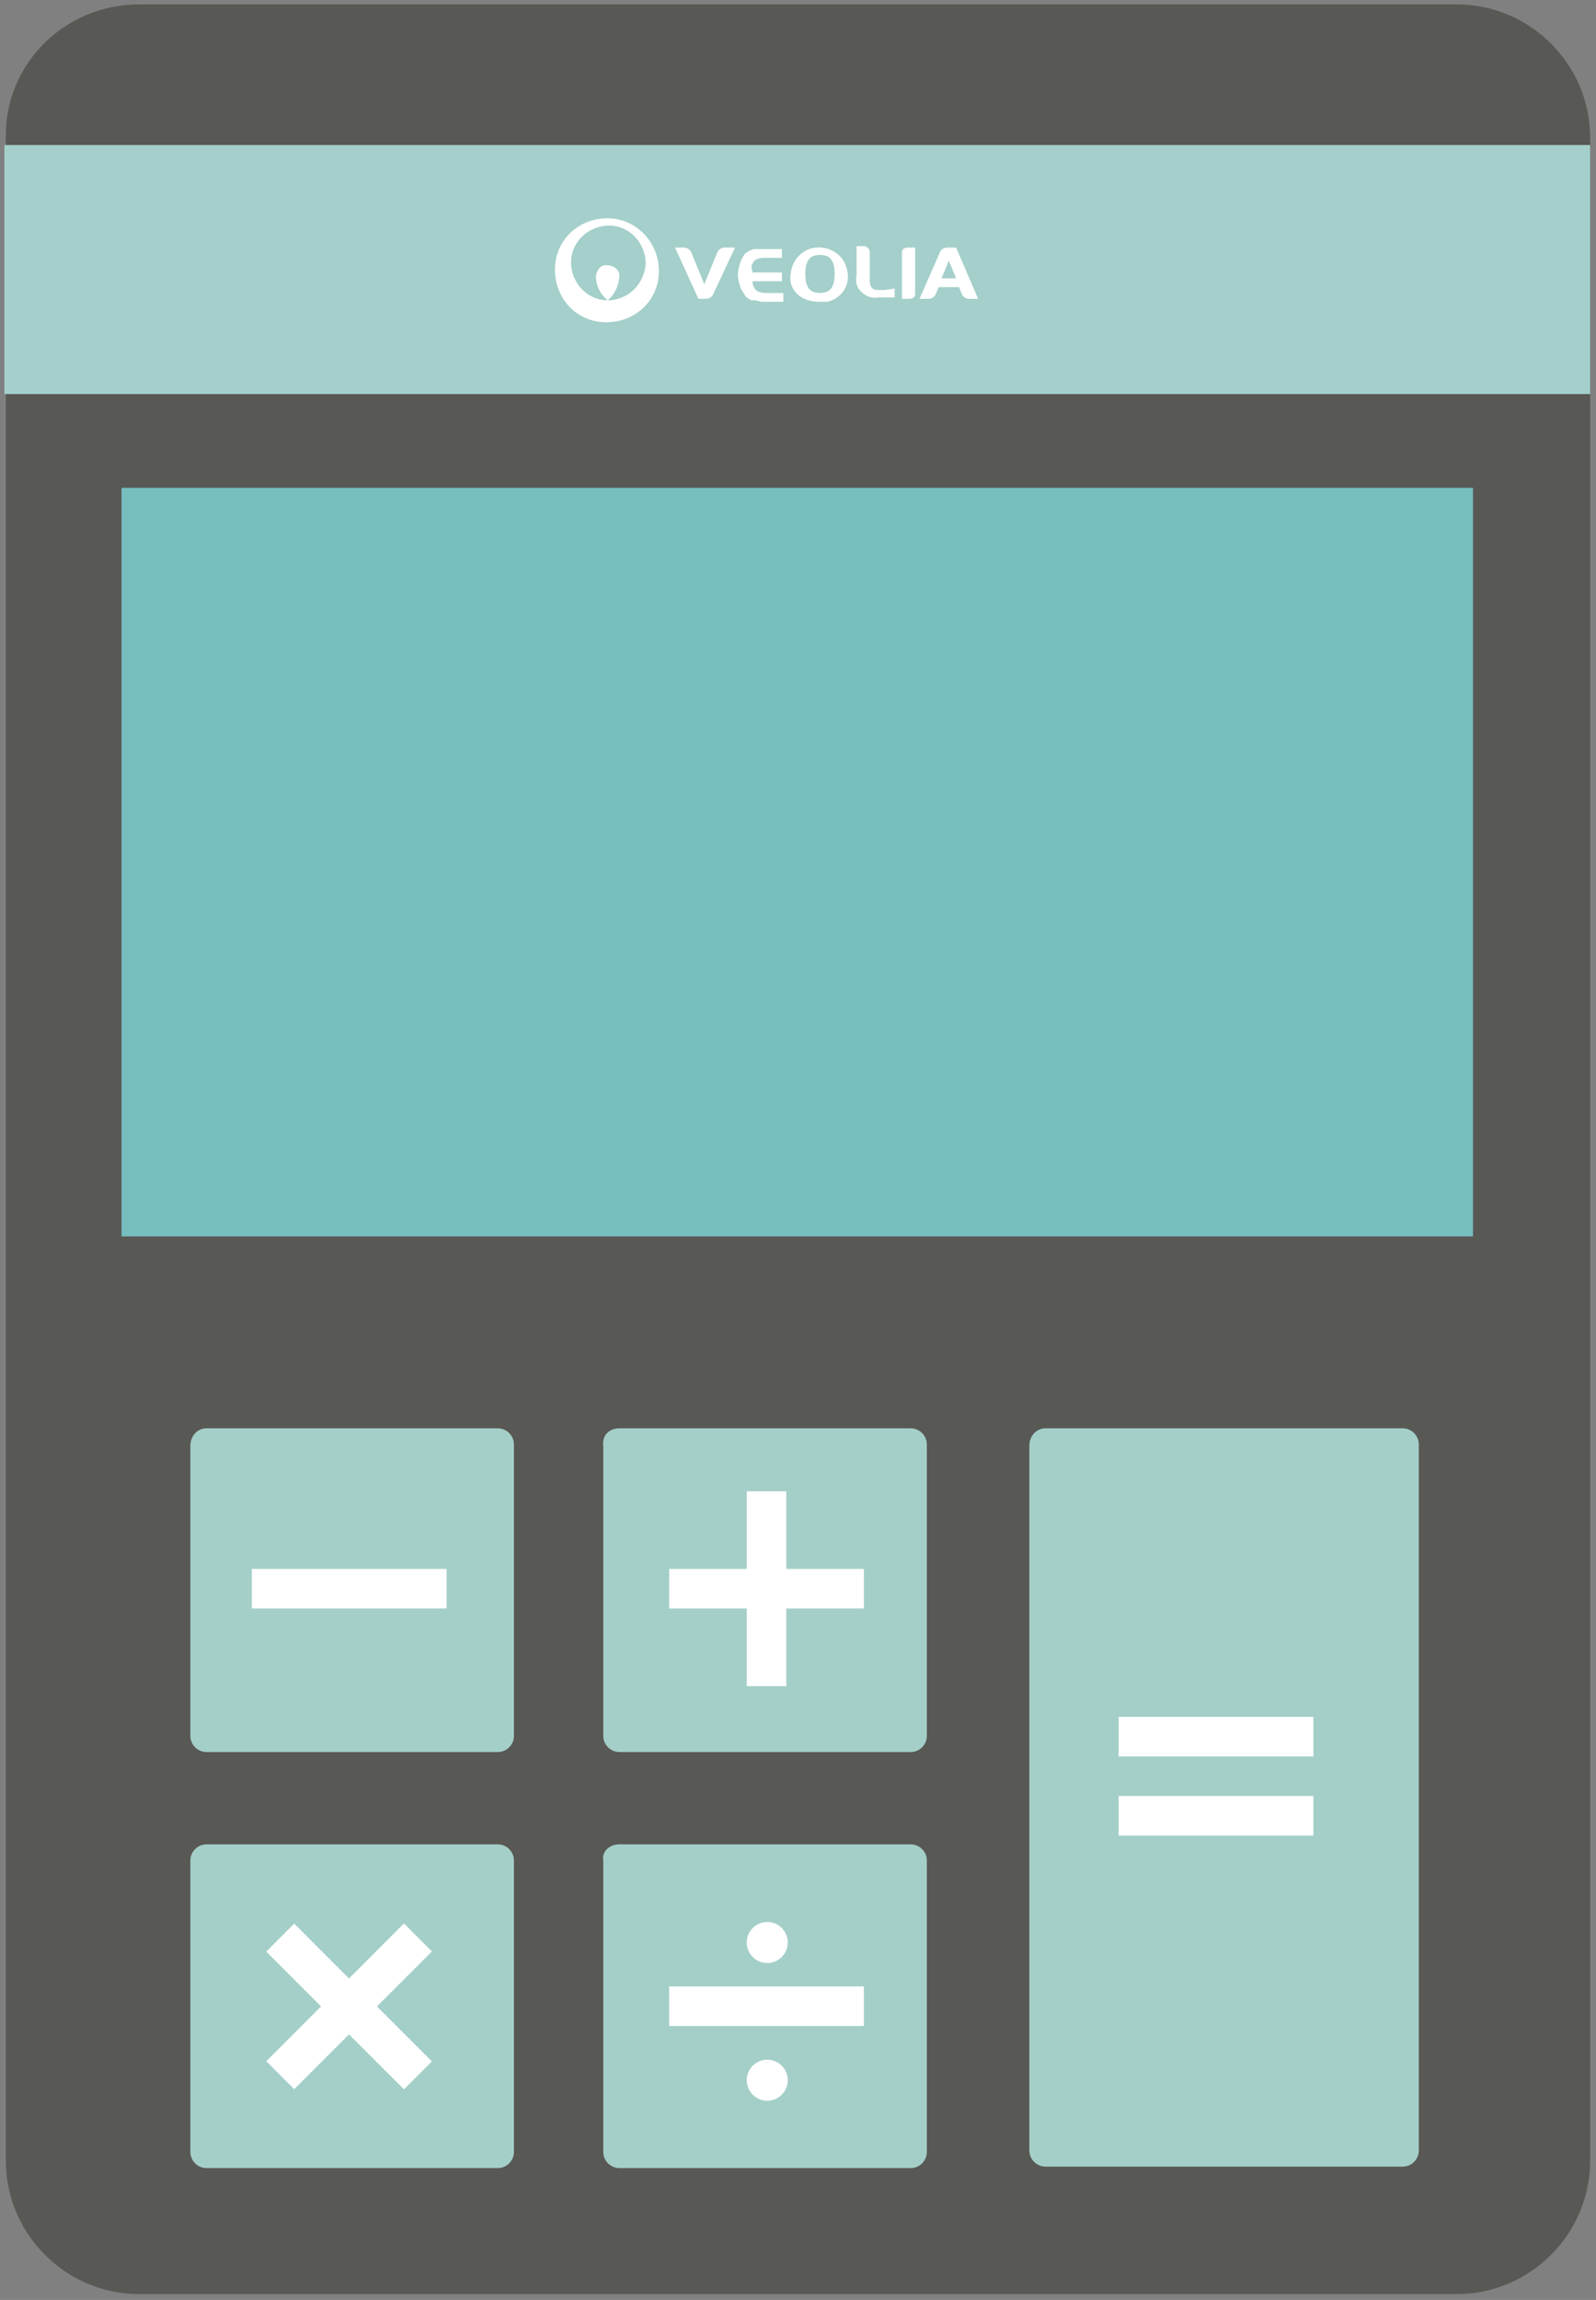
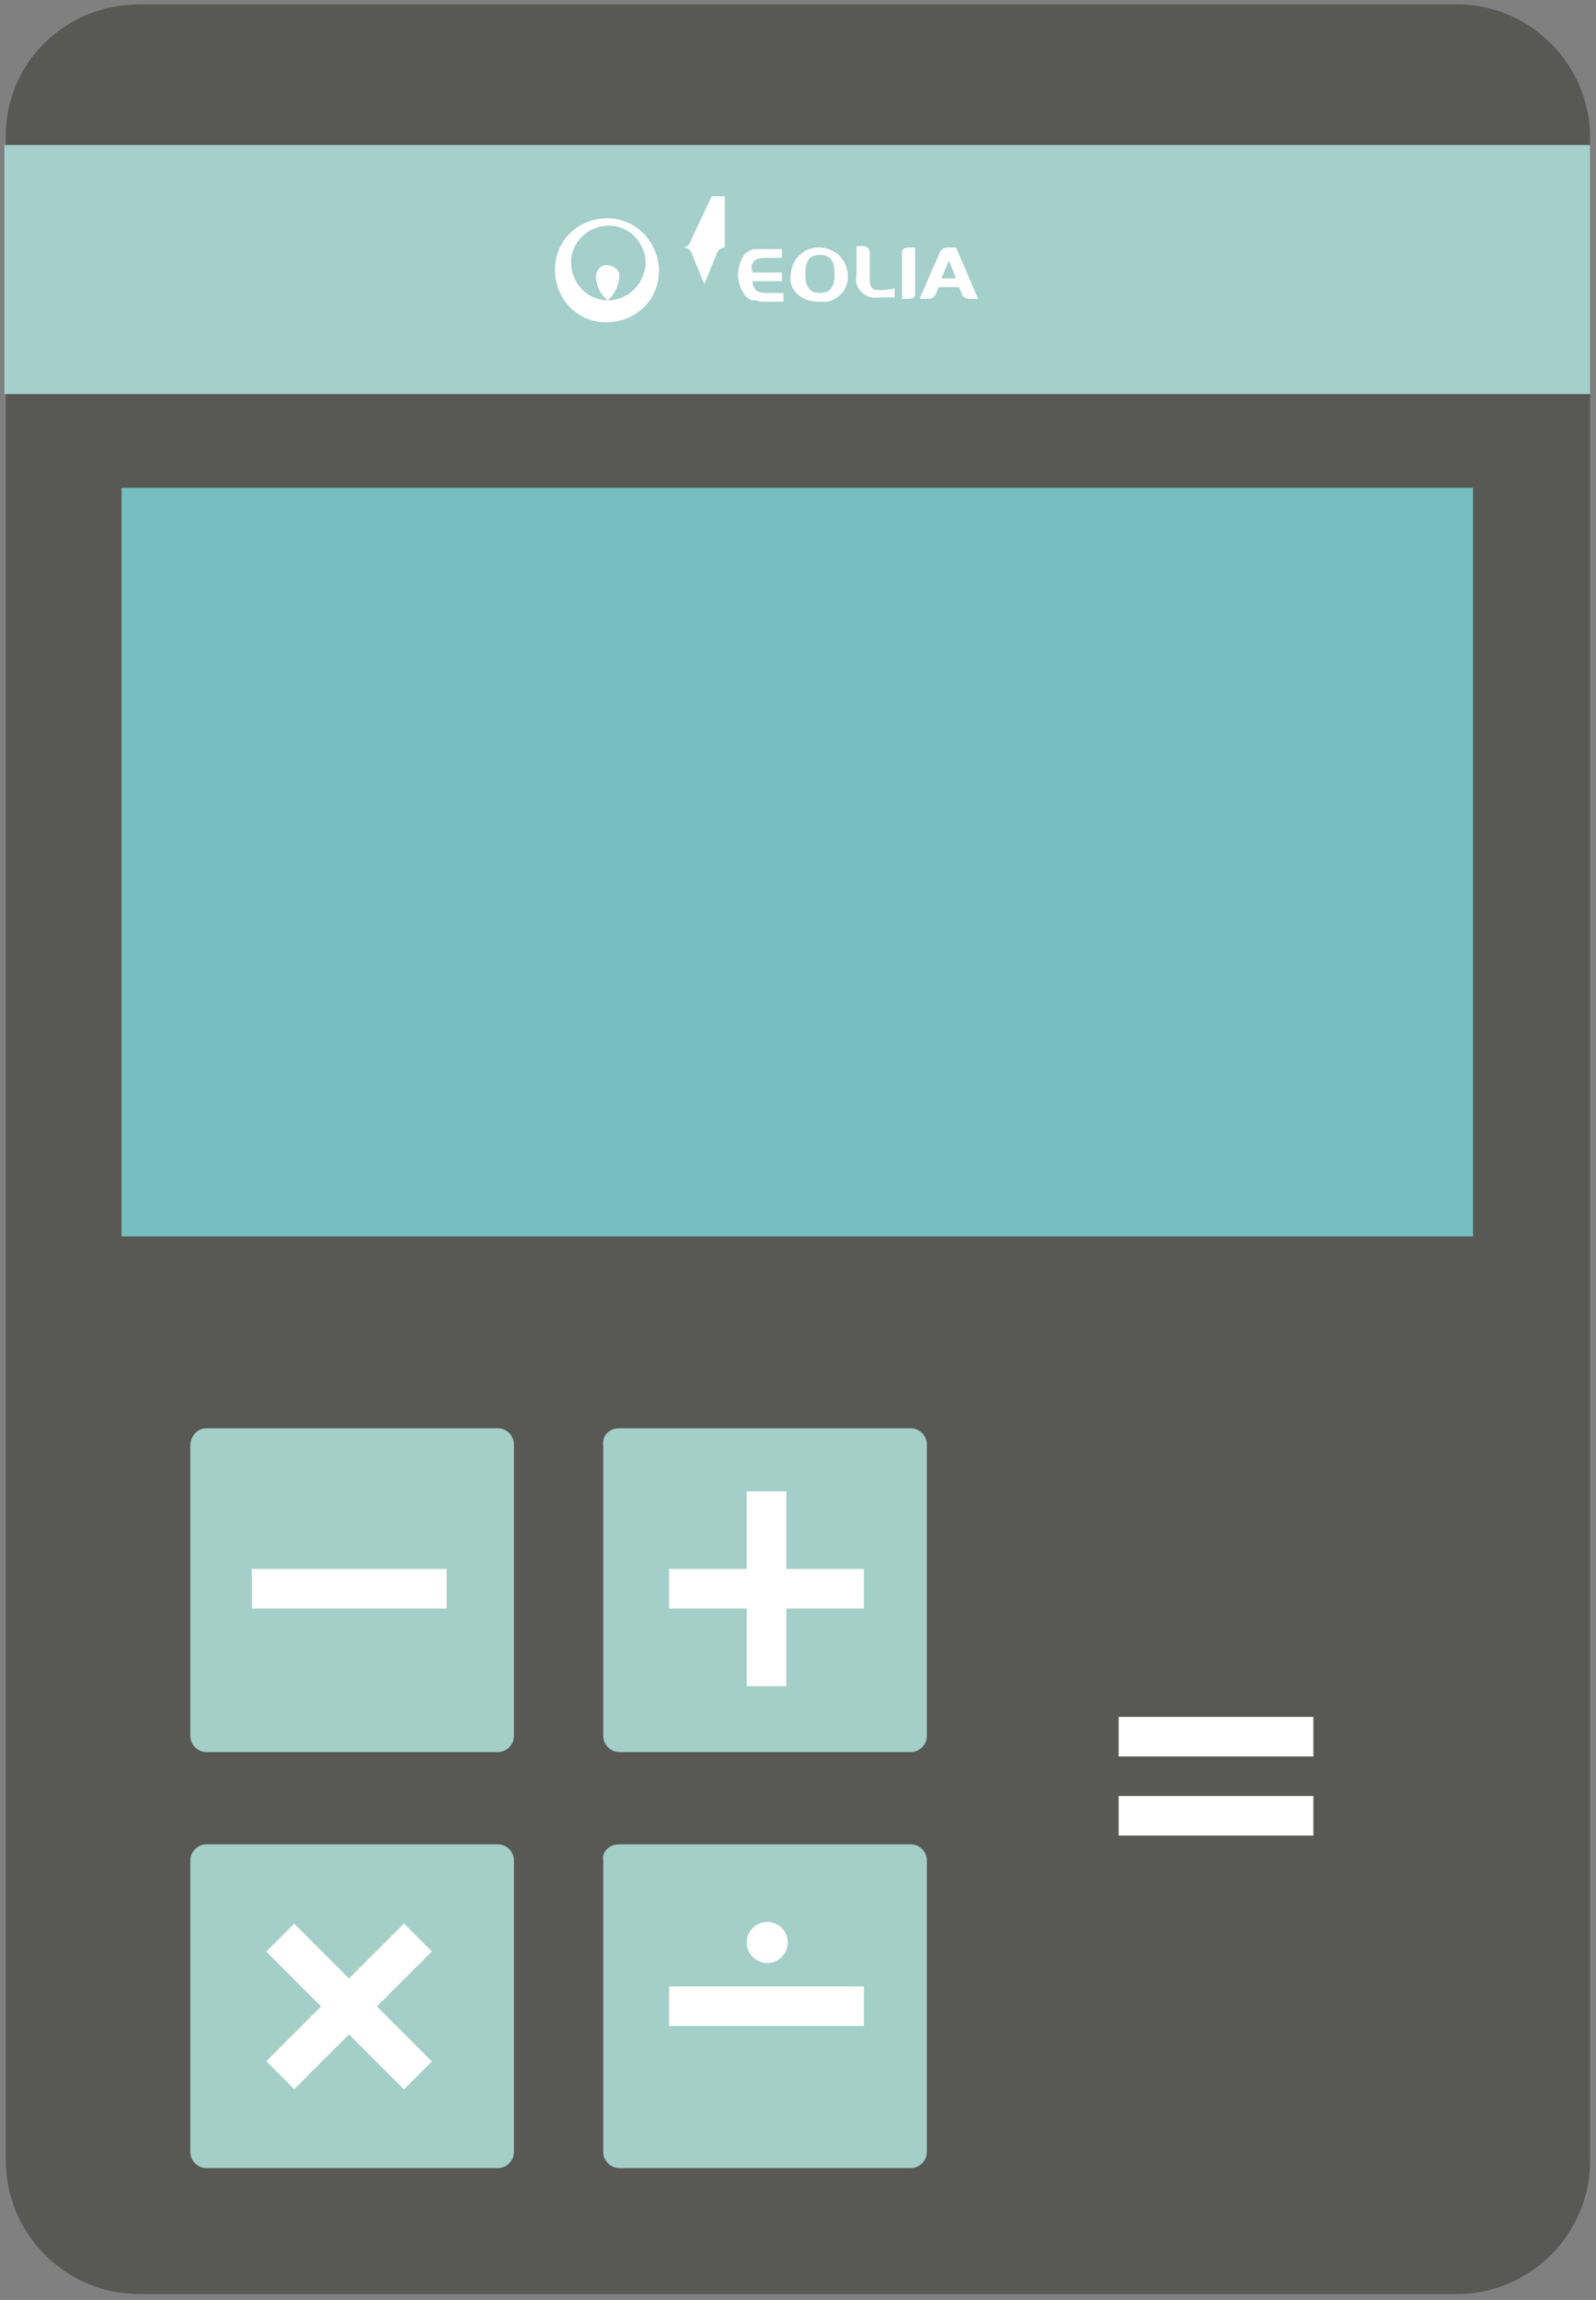
<svg xmlns="http://www.w3.org/2000/svg" version="1.1" id="Layer_1" x="0px" y="0px" viewBox="0 0 109 157" style="enable-background:new 0 0 109 157;" xml:space="preserve">
  <rect x="0" y="0" width="109" height="157" fill="#808080" stroke="none" />
  <style type="text/css">
	.st0{fill:#585855;}
	.st1{fill:#A4CFC8;}
	.st2{fill:#FFFFFF;}
	.st3{fill:#76BEC0;}
	.st4{fill:#A4CFCA;}
</style>
  <title>calculator_1</title>
  <path class="st0" d="M9.5,0.3h90c5,0,9.1,4.1,9.1,9.1v138.1c0,5-4.1,9.1-9.1,9.1h-90c-5,0-9.1-4.1-9.1-9.1V9.4  C0.3,4.4,4.4,0.3,9.5,0.3z" />
  <path class="st1" d="M14.1,97.5H34c0.6,0,1.1,0.5,1.1,1.1v19.9c0,0.6-0.5,1.1-1.1,1.1H14.1c-0.6,0-1.1-0.5-1.1-1.1V98.7  C13,98,13.5,97.5,14.1,97.5z" />
  <path class="st1" d="M42.3,97.5h19.9c0.6,0,1.1,0.5,1.1,1.1v19.9c0,0.6-0.5,1.1-1.1,1.1H42.3c-0.6,0-1.1-0.5-1.1-1.1V98.7  C41.1,98,41.6,97.5,42.3,97.5z" />
-   <path class="st1" d="M71.4,97.5h24.4c0.6,0,1.1,0.5,1.1,1.1v48.2c0,0.6-0.5,1.1-1.1,1.1H71.4c-0.6,0-1.1-0.5-1.1-1.1V98.7  C70.3,98,70.8,97.5,71.4,97.5z" />
  <path class="st1" d="M14.1,125.9H34c0.6,0,1.1,0.5,1.1,1.1v19.9c0,0.6-0.5,1.1-1.1,1.1H14.1c-0.6,0-1.1-0.5-1.1-1.1V127  C13,126.4,13.5,125.9,14.1,125.9z" />
  <path class="st1" d="M42.3,125.9h19.9c0.6,0,1.1,0.5,1.1,1.1v19.9c0,0.6-0.5,1.1-1.1,1.1H42.3c-0.6,0-1.1-0.5-1.1-1.1V127  C41.1,126.4,41.6,125.9,42.3,125.9z" />
  <rect x="17.2" y="107.1" class="st2" width="13.3" height="2.7" />
  <rect x="76.4" y="117.2" class="st2" width="13.3" height="2.7" />
  <rect x="76.4" y="122.6" class="st2" width="13.3" height="2.7" />
  <rect x="45.7" y="107.1" class="st2" width="13.3" height="2.7" />
  <rect x="45.7" y="135.6" class="st2" width="13.3" height="2.7" />
  <rect x="17.2" y="135.6" transform="matrix(0.707 -0.707 0.707 0.707 -89.844 56.995)" class="st2" width="13.3" height="2.7" />
  <rect x="22.5" y="130.3" transform="matrix(0.707 -0.707 0.707 0.707 -89.846 57.007)" class="st2" width="2.7" height="13.3" />
  <rect x="51" y="101.8" class="st2" width="2.7" height="13.3" />
  <circle class="st2" cx="52.4" cy="132.6" r="1.4" />
-   <circle class="st2" cx="52.4" cy="142" r="1.4" />
  <rect x="8.3" y="33.3" class="st3" width="92.3" height="51.1" />
  <rect x="0.3" y="9.9" class="st4" width="108.3" height="17" />
  <path class="st2" d="M41.5,14.9c-2,0-3.6,1.5-3.6,3.5c0,2,1.5,3.6,3.5,3.6c2,0,3.6-1.5,3.6-3.5c0,0,0,0,0,0  C45,16.5,43.4,14.9,41.5,14.9C41.5,14.9,41.5,14.9,41.5,14.9 M41.5,20.5c0.5-0.4,0.8-1.1,0.8-1.7c0-0.4-0.4-0.7-0.9-0.7  c-0.4,0-0.6,0.3-0.7,0.7C40.7,19.4,40.9,20,41.5,20.5c-1.4,0-2.5-1.2-2.5-2.6s1.2-2.5,2.6-2.5c1.4,0,2.5,1.2,2.5,2.6  C44,19.4,42.9,20.5,41.5,20.5C41.5,20.5,41.5,20.5,41.5,20.5" />
  <path class="st2" d="M56,20.6c-0.5,0-1-0.1-1.4-0.4c-0.5-0.4-0.7-0.9-0.6-1.5c0.1-1.1,1-1.9,2.1-1.8c1,0.1,1.7,0.8,1.8,1.8  c0.1,0.9-0.5,1.7-1.4,1.9C56.3,20.6,56.1,20.6,56,20.6 M56,17.4c-0.7,0-1,0.4-1,1.3s0.3,1.3,1,1.3s1-0.4,1-1.3S56.7,17.4,56,17.4" />
  <path class="st2" d="M60.4,19.8c-0.5,0-0.7,0-0.8-0.1s-0.2-0.2-0.2-0.6v-1.9c0-0.2-0.2-0.4-0.4-0.4h-0.5v2c-0.1,0.4,0,0.8,0.3,1.1  c0.3,0.3,0.7,0.5,1.2,0.4h1.1v-0.6L60.4,19.8" />
  <path class="st2" d="M65.3,16.9h-0.6c-0.2,0-0.4,0.1-0.5,0.3l-1.4,3.2h0.6c0.2,0,0.4-0.1,0.5-0.3l0.2-0.5h1.4l0.2,0.5  c0.1,0.2,0.3,0.3,0.5,0.3h0.6L65.3,16.9 M64.3,19l0.5-1.2l0.5,1.2L64.3,19z" />
  <path class="st2" d="M62,16.9c-0.2,0-0.4,0.1-0.4,0.3c0,0,0,0,0,0v3.2h0.5c0.2,0,0.4-0.1,0.4-0.3c0,0,0,0,0,0v-3.2H62" />
-   <path class="st2" d="M49.5,16.9c-0.2,0-0.4,0.1-0.5,0.3l-0.9,2.2l-0.9-2.2c-0.1-0.2-0.3-0.3-0.5-0.3h-0.6l1.6,3.5h0.5  c0.2,0,0.4-0.1,0.5-0.3l1.5-3.2H49.5" />
+   <path class="st2" d="M49.5,16.9c-0.2,0-0.4,0.1-0.5,0.3l-0.9,2.2l-0.9-2.2c-0.1-0.2-0.3-0.3-0.5-0.3h-0.6h0.5  c0.2,0,0.4-0.1,0.5-0.3l1.5-3.2H49.5" />
  <path class="st2" d="M51.4,18c0.1-0.3,0.4-0.4,0.9-0.4h1.1V17H52c-0.2,0-0.4,0-0.5,0l0,0c-0.1,0-0.2,0.1-0.3,0.1  c-0.1,0.1-0.2,0.1-0.3,0.2c-0.1,0.1-0.2,0.3-0.3,0.5c-0.1,0.3-0.2,0.6-0.2,0.9v0.1c0,0.3,0.1,0.6,0.2,0.9c0.1,0.2,0.2,0.3,0.3,0.5  l0.1,0.1c0.1,0.1,0.2,0.1,0.3,0.2h0.1h0.1c0.2,0,0.4,0.1,0.6,0.1h1.4v-0.6h-1.1c-0.5,0-0.8-0.1-0.9-0.4c-0.1-0.1-0.1-0.3-0.1-0.4  l0,0h2v-0.6h-2l0,0C51.3,18.2,51.3,18.1,51.4,18" />
</svg>